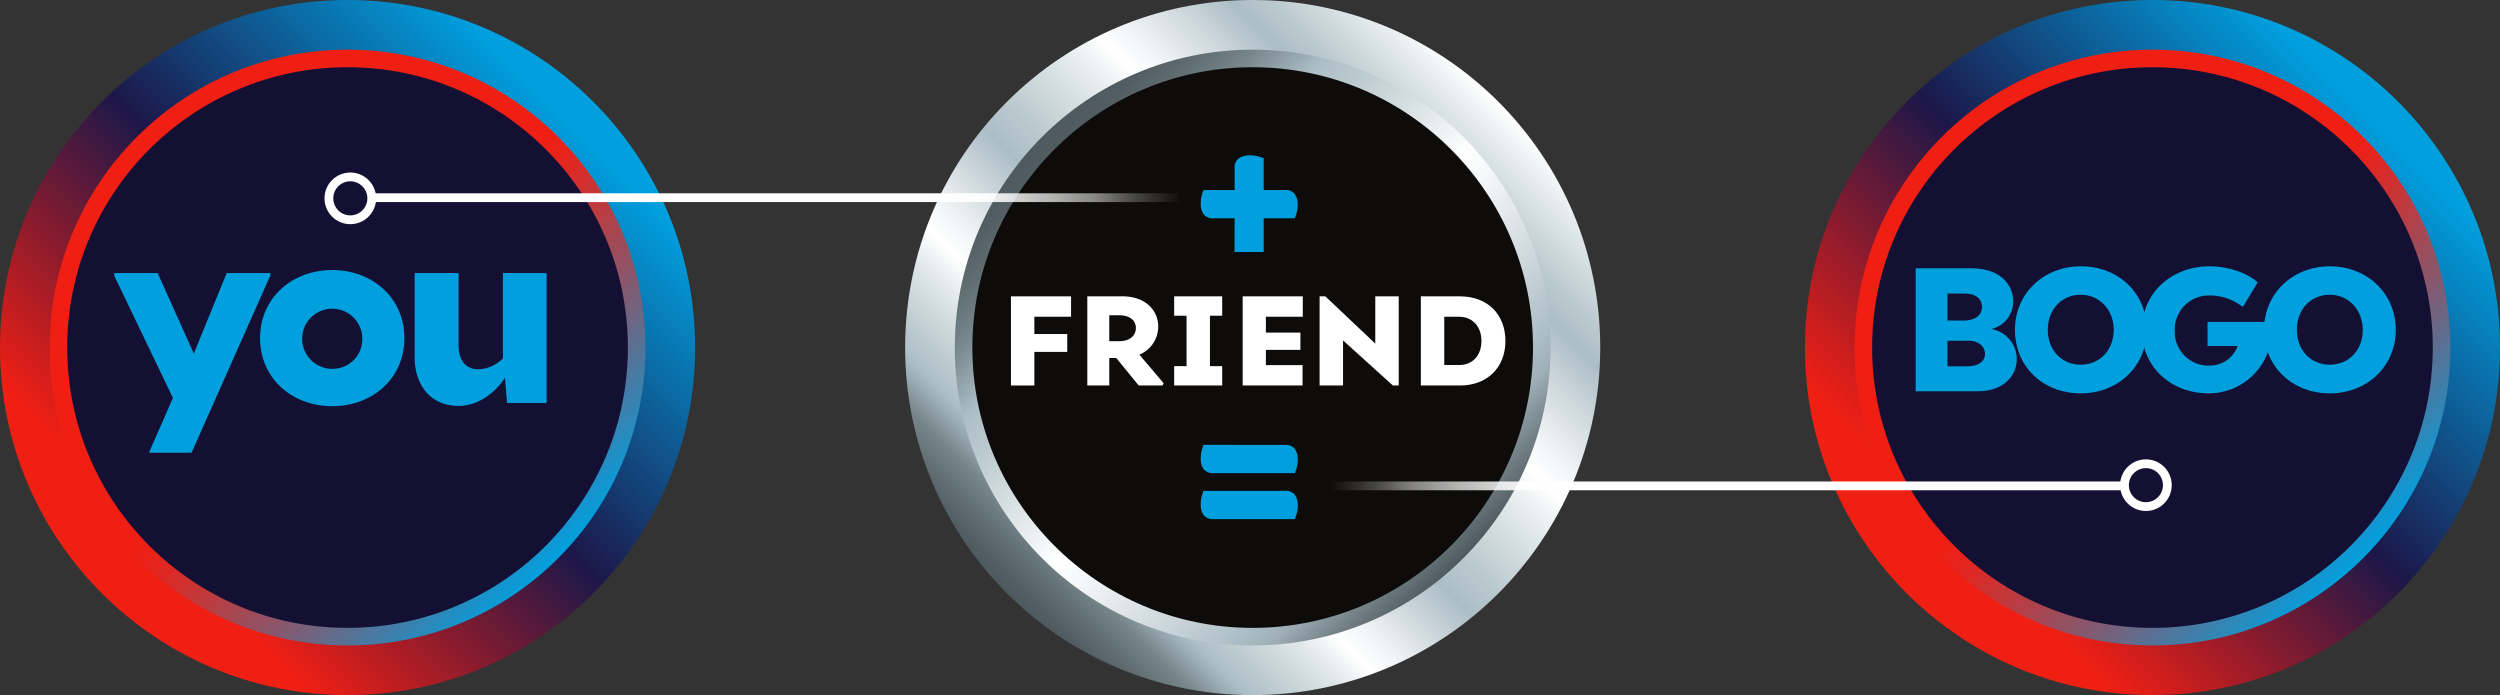
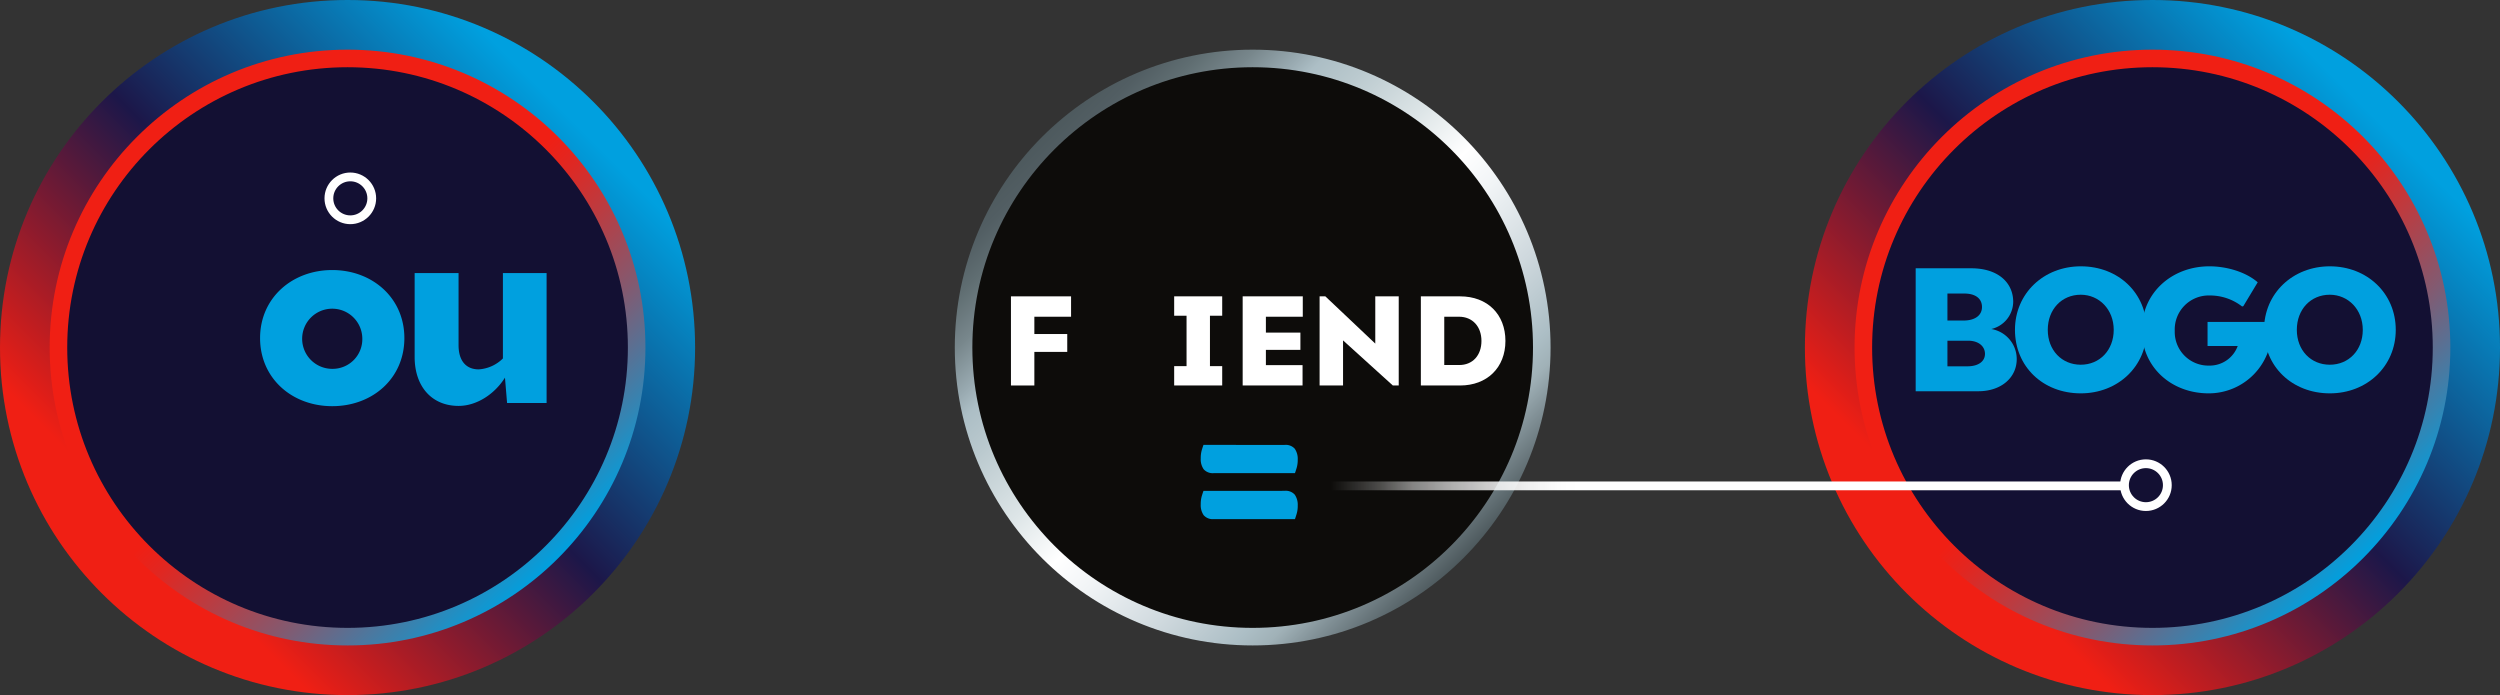
<svg xmlns="http://www.w3.org/2000/svg" xmlns:xlink="http://www.w3.org/1999/xlink" viewBox="0 0 569.34 158.31">
  <rect x="0" y="0" width="569.34" height="158.31" fill="#333333" stroke="none" />
  <defs>
    <style>.cls-1{fill:url(#linear-gradient);}.cls-2,.cls-6{fill:#131033;}.cls-10,.cls-11,.cls-2,.cls-4,.cls-6,.cls-9{stroke-miterlimit:10;}.cls-2,.cls-4,.cls-6{stroke-width:4px;}.cls-2{stroke:url(#linear-gradient-2);}.cls-3{fill:url(#linear-gradient-3);}.cls-4{fill:#0d0c0a;stroke:url(#linear-gradient-4);}.cls-5{fill:url(#linear-gradient-5);}.cls-6{stroke:url(#linear-gradient-6);}.cls-7{fill:#00a0df;}.cls-8{fill:#fff;}.cls-10,.cls-11,.cls-9{fill:none;stroke-width:2px;}.cls-9{stroke:url(#linear-gradient-7);}.cls-10{stroke:#fff;}.cls-11{stroke:url(#linear-gradient-8);}</style>
    <linearGradient id="linear-gradient" x1="23.18" y1="135.13" x2="135.13" y2="23.18" gradientUnits="userSpaceOnUse">
      <stop offset="0.11" stop-color="#f01f14" />
      <stop offset="0.52" stop-color="#1c1749" />
      <stop offset="0.96" stop-color="#00a0df" />
    </linearGradient>
    <linearGradient id="linear-gradient-2" x1="31.18" y1="31.18" x2="127.12" y2="127.12" gradientUnits="userSpaceOnUse">
      <stop offset="0" stop-color="#f01f14" />
      <stop offset="0.49" stop-color="#f01f14" />
      <stop offset="0.54" stop-color="#e22620" />
      <stop offset="0.63" stop-color="#be3a3e" />
      <stop offset="0.76" stop-color="#84596f" />
      <stop offset="0.91" stop-color="#3584b2" />
      <stop offset="1" stop-color="#00a0df" />
    </linearGradient>
    <linearGradient id="linear-gradient-3" x1="229.31" y1="135.13" x2="341.25" y2="23.18" gradientUnits="userSpaceOnUse">
      <stop offset="0" stop-color="#4d595d" />
      <stop offset="0.02" stop-color="#525e63" />
      <stop offset="0.05" stop-color="#606e72" />
      <stop offset="0.09" stop-color="#78878c" />
      <stop offset="0.12" stop-color="#99aab1" />
      <stop offset="0.14" stop-color="#acbec5" />
      <stop offset="0.17" stop-color="#bac9ce" />
      <stop offset="0.24" stop-color="#dde5e7" />
      <stop offset="0.29" stop-color="#fff" />
      <stop offset="0.33" stop-color="#f1f4f6" />
      <stop offset="0.39" stop-color="#ced8dd" />
      <stop offset="0.45" stop-color="#acbec5" />
      <stop offset="0.5" stop-color="#bac9ce" />
      <stop offset="0.59" stop-color="#dde5e7" />
      <stop offset="0.66" stop-color="#fff" />
      <stop offset="0.7" stop-color="#f1f4f6" />
      <stop offset="0.77" stop-color="#ced8dd" />
      <stop offset="0.83" stop-color="#acbec5" />
      <stop offset="0.87" stop-color="#bac9ce" />
      <stop offset="0.94" stop-color="#dde5e7" />
      <stop offset="1" stop-color="#fff" />
    </linearGradient>
    <linearGradient id="linear-gradient-4" x1="237.31" y1="31.18" x2="333.25" y2="127.12" gradientUnits="userSpaceOnUse">
      <stop offset="0" stop-color="#4d595d" />
      <stop offset="0.04" stop-color="#525e63" />
      <stop offset="0.09" stop-color="#606e72" />
      <stop offset="0.15" stop-color="#78878c" />
      <stop offset="0.21" stop-color="#99aab1" />
      <stop offset="0.24" stop-color="#acbec5" />
      <stop offset="0.3" stop-color="#bac9ce" />
      <stop offset="0.42" stop-color="#dde5e7" />
      <stop offset="0.52" stop-color="#fff" />
      <stop offset="0.59" stop-color="#f1f4f6" />
      <stop offset="0.72" stop-color="#ced8dd" />
      <stop offset="0.83" stop-color="#acbec5" />
      <stop offset="0.87" stop-color="#a0b1b7" />
      <stop offset="0.92" stop-color="#7f8e94" />
      <stop offset="1" stop-color="#4d595d" />
    </linearGradient>
    <linearGradient id="linear-gradient-5" x1="434.22" y1="135.13" x2="546.16" y2="23.18" xlink:href="#linear-gradient" />
    <linearGradient id="linear-gradient-6" x1="442.22" y1="31.18" x2="538.16" y2="127.12" xlink:href="#linear-gradient-2" />
    <linearGradient id="linear-gradient-7" x1="84.19" y1="45.02" x2="272.7" y2="45.02" gradientUnits="userSpaceOnUse">
      <stop offset="0.67" stop-color="#fff" />
      <stop offset="0.7" stop-color="#fff" stop-opacity="0.98" />
      <stop offset="0.74" stop-color="#fff" stop-opacity="0.92" />
      <stop offset="0.78" stop-color="#fff" stop-opacity="0.81" />
      <stop offset="0.83" stop-color="#fff" stop-opacity="0.67" />
      <stop offset="0.88" stop-color="#fff" stop-opacity="0.49" />
      <stop offset="0.92" stop-color="#fff" stop-opacity="0.26" />
      <stop offset="0.98" stop-color="#fff" stop-opacity="0" />
    </linearGradient>
    <linearGradient id="linear-gradient-8" x1="-6515.38" y1="6913.58" x2="-6330.48" y2="6913.58" gradientTransform="translate(-6031.1 7024.23) rotate(180)" xlink:href="#linear-gradient-7" />
  </defs>
  <g id="Layer_2" data-name="Layer 2">
    <g id="Pattern">
      <circle class="cls-1" cx="79.15" cy="79.15" r="79.15" />
      <circle class="cls-2" cx="79.15" cy="79.15" r="65.84" />
-       <circle class="cls-3" cx="285.28" cy="79.15" r="79.15" />
      <circle class="cls-4" cx="285.28" cy="79.15" r="65.84" />
      <circle class="cls-5" cx="490.19" cy="79.15" r="79.15" />
      <circle class="cls-6" cx="490.19" cy="79.15" r="65.84" />
-       <path class="cls-7" d="M61.55,62.18v.58L43.62,103.1h-9.7l5.46-12.48L26,62.76v-.58H35.9l8.24,18.34,7.49-18.34Z" />
      <path class="cls-7" d="M59.23,77c0-9.17,7.32-15.5,16.43-15.5S92.09,67.81,92.09,77s-7.26,15.5-16.43,15.5S59.23,86.15,59.23,77Zm23.28,0a6.85,6.85,0,1,0-6.85,7A6.76,6.76,0,0,0,82.51,77Z" />
      <path class="cls-7" d="M124.48,62.18v29.6h-9L115,86c-2.32,3.71-6.39,6.44-10.57,6.44-6.09,0-10-4.41-10-11.14V62.18h10V78.61c0,3.65,1.79,5.51,4.58,5.51a8.57,8.57,0,0,0,5.52-2.49V62.18Z" />
      <path class="cls-8" d="M235.56,72.13v3.94h7.49v4.07h-7.49v7.65h-5.33V67.49h13.69v4.64Z" />
-       <path class="cls-8" d="M265,87.27l-.26.52h-5.42l-5.11-6.26h-1.59v6.26h-5V67.49h8.09c4.84,0,8.06,2.9,8.06,6.93a6.94,6.94,0,0,1-4.29,6.35ZM252.62,77.7h2.29c2.46,0,3.77-1.34,3.77-3s-1.31-2.9-3.77-2.9h-2.29Z" />
      <path class="cls-8" d="M275.55,71.9V83.38h2.79v4.41H267.4V83.38h2.82V71.9H267.4V67.49h10.94V71.9Z" />
      <path class="cls-8" d="M288.29,72.13v3.62h7.86v3.92h-7.86v3.48h8.35v4.64H283V67.49h13.69v4.64Z" />
      <path class="cls-8" d="M318.54,67.49v20.3H317.2L305.86,77.52V87.79h-5.34V67.49h1.31L313.2,78.25V67.49Z" />
      <path class="cls-8" d="M342.84,77.64c0,6.09-4.18,10.15-10.33,10.15h-8.93V67.49h8.93C338.75,67.49,342.84,71.58,342.84,77.64Zm-5.46,0c0-3.28-2.05-5.51-5.1-5.51h-3.37v11h3.37C335.38,83.15,337.38,80.92,337.38,77.64Z" />
-       <path class="cls-7" d="M281.17,49.71h-4.74a2.73,2.73,0,0,1-2.31-.89,4,4,0,0,1-.67-2.47,6.72,6.72,0,0,1,.27-2c.18-.57.3-.93.36-1.07h7.09V38.37a2.62,2.62,0,0,1,.95-2.31,4.29,4.29,0,0,1,2.54-.68,6.89,6.89,0,0,1,2,.28l1.13.35v7.27h4.75a2.73,2.73,0,0,1,2.31.88,4.08,4.08,0,0,1,.67,2.48,6.4,6.4,0,0,1-.28,2c-.18.57-.3.93-.35,1.07h-7.1v7.68h-6.64Z" />
      <path class="cls-7" d="M292.56,101.32a2.76,2.76,0,0,1,2.31.88,4.08,4.08,0,0,1,.67,2.48,6.4,6.4,0,0,1-.28,2c-.18.57-.3.93-.35,1.07H276.43a2.76,2.76,0,0,1-2.31-.88,4,4,0,0,1-.67-2.48,6.72,6.72,0,0,1,.27-2c.18-.57.3-.93.36-1.07Zm0,10.46a2.73,2.73,0,0,1,2.31.88,4.08,4.08,0,0,1,.67,2.48,6.29,6.29,0,0,1-.28,2c-.18.58-.3.94-.35,1.08H276.43a2.73,2.73,0,0,1-2.31-.89,4,4,0,0,1-.67-2.47,6.68,6.68,0,0,1,.27-2c.18-.57.3-.93.36-1.07Z" />
      <path class="cls-7" d="M459.28,81.79c0,4.19-3.51,7.31-8.74,7.31H436.27v-28h12.67c6.19,0,9.54,3.36,9.54,7.63a6.44,6.44,0,0,1-5,6.2A6.93,6.93,0,0,1,459.28,81.79ZM447.34,66.85H443.5V73h3.64c2.72,0,4.23-1.24,4.23-3.08S450,66.85,447.34,66.85Zm4.71,13.74c0-1.76-1.51-3-3.83-3H443.5v5.83h4.72C450.54,83.38,452.05,82.31,452.05,80.59Z" />
      <path class="cls-7" d="M458.88,75.12c0-8.31,6.55-14.47,15-14.47,8.59,0,15,6.12,15,14.47s-6.59,14.46-15,14.46C465.23,89.58,458.88,83.46,458.88,75.12Zm22.49,0c0-4.64-3.31-8-7.51-8-4.35,0-7.51,3.35-7.51,8s3.2,7.94,7.51,7.94S481.37,79.75,481.37,75.12Z" />
      <path class="cls-7" d="M517.36,73.32V75A14.35,14.35,0,0,1,503,89.58c-8.55,0-15.22-6-15.22-14.42s6.79-14.51,15.38-14.51c4,0,8.35,1.32,11,3.64l-3.27,5.43-.28.08a11.92,11.92,0,0,0-7.43-2.51,7.74,7.74,0,0,0-7.91,8.06,7.66,7.66,0,0,0,7.83,7.91,6.79,6.79,0,0,0,6.51-4.47h-6.87V73.32Z" />
      <path class="cls-7" d="M515.6,75.12c0-8.31,6.55-14.47,15-14.47s15,6.12,15,14.47-6.59,14.46-15,14.46C522,89.58,515.6,83.46,515.6,75.12Zm22.49,0c0-4.64-3.32-8-7.51-8-4.36,0-7.51,3.35-7.51,8s3.19,7.94,7.51,7.94S538.09,79.75,538.09,75.12Z" />
-       <line class="cls-9" x1="84.19" y1="45.02" x2="272.7" y2="45.02" />
      <circle class="cls-10" cx="79.78" cy="45.17" r="4.88" />
      <line class="cls-11" x1="484.29" y1="110.65" x2="299.38" y2="110.65" />
      <circle class="cls-10" cx="488.7" cy="110.49" r="4.88" />
    </g>
  </g>
</svg>